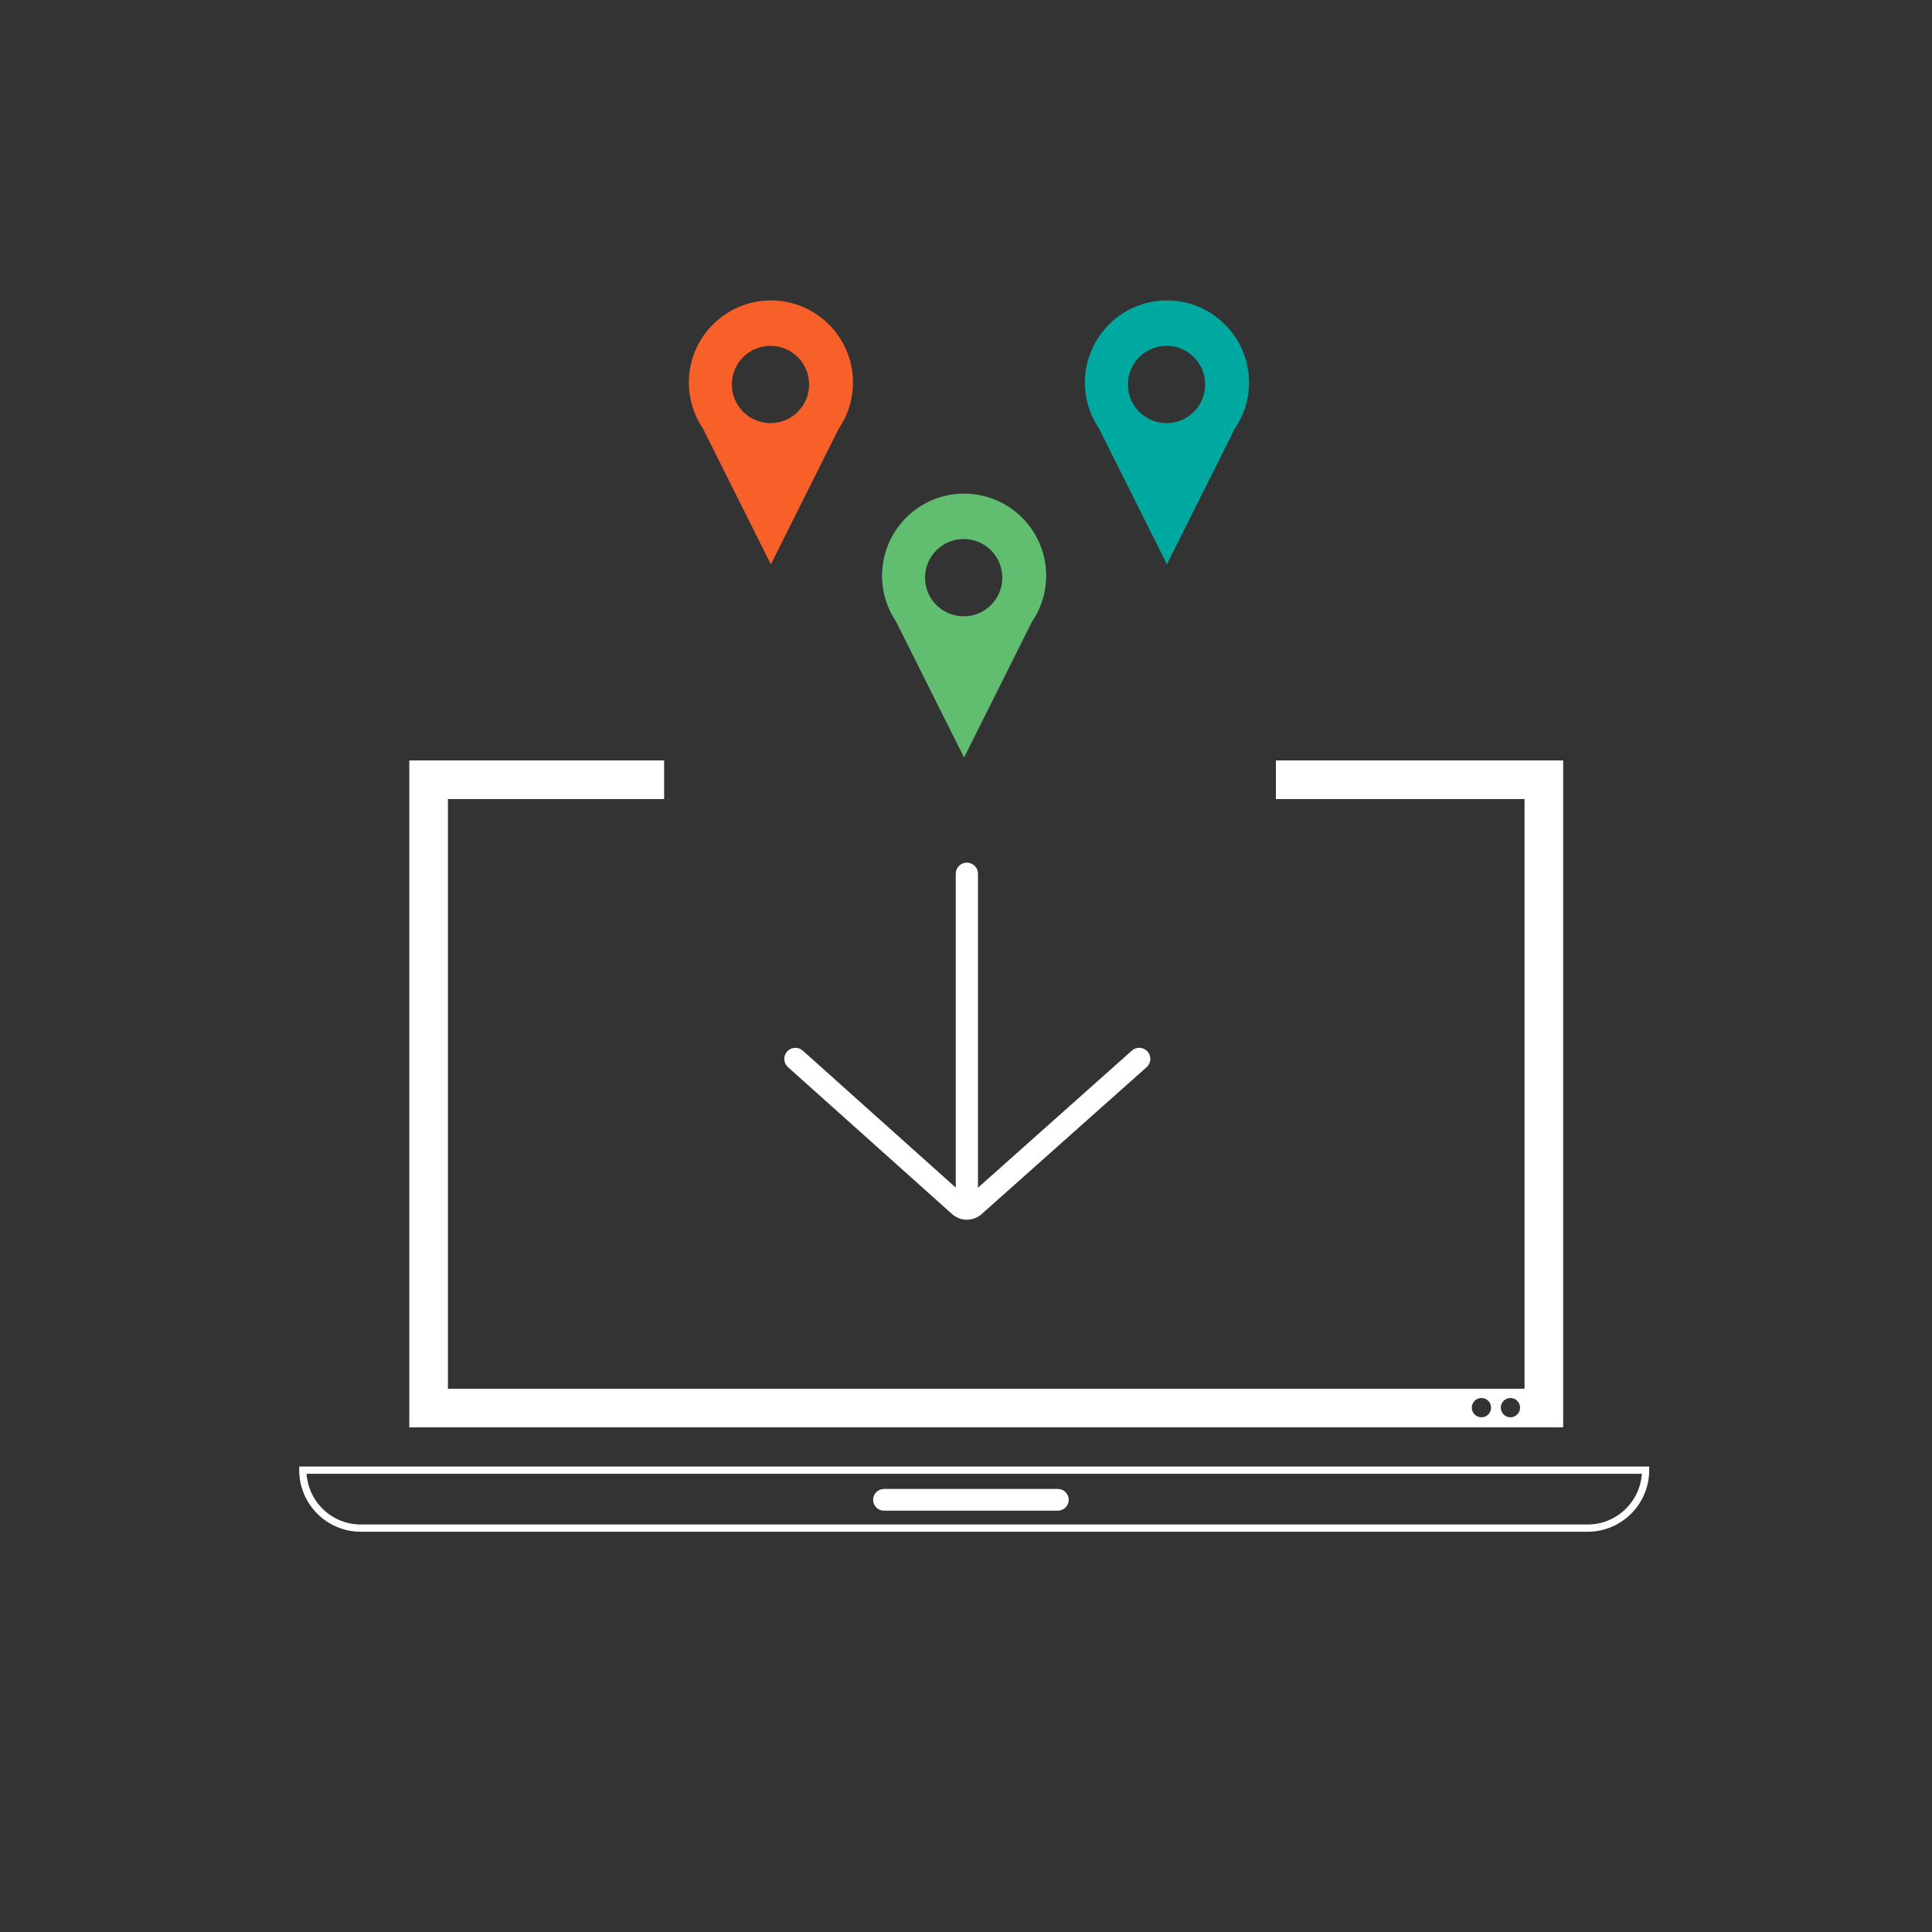
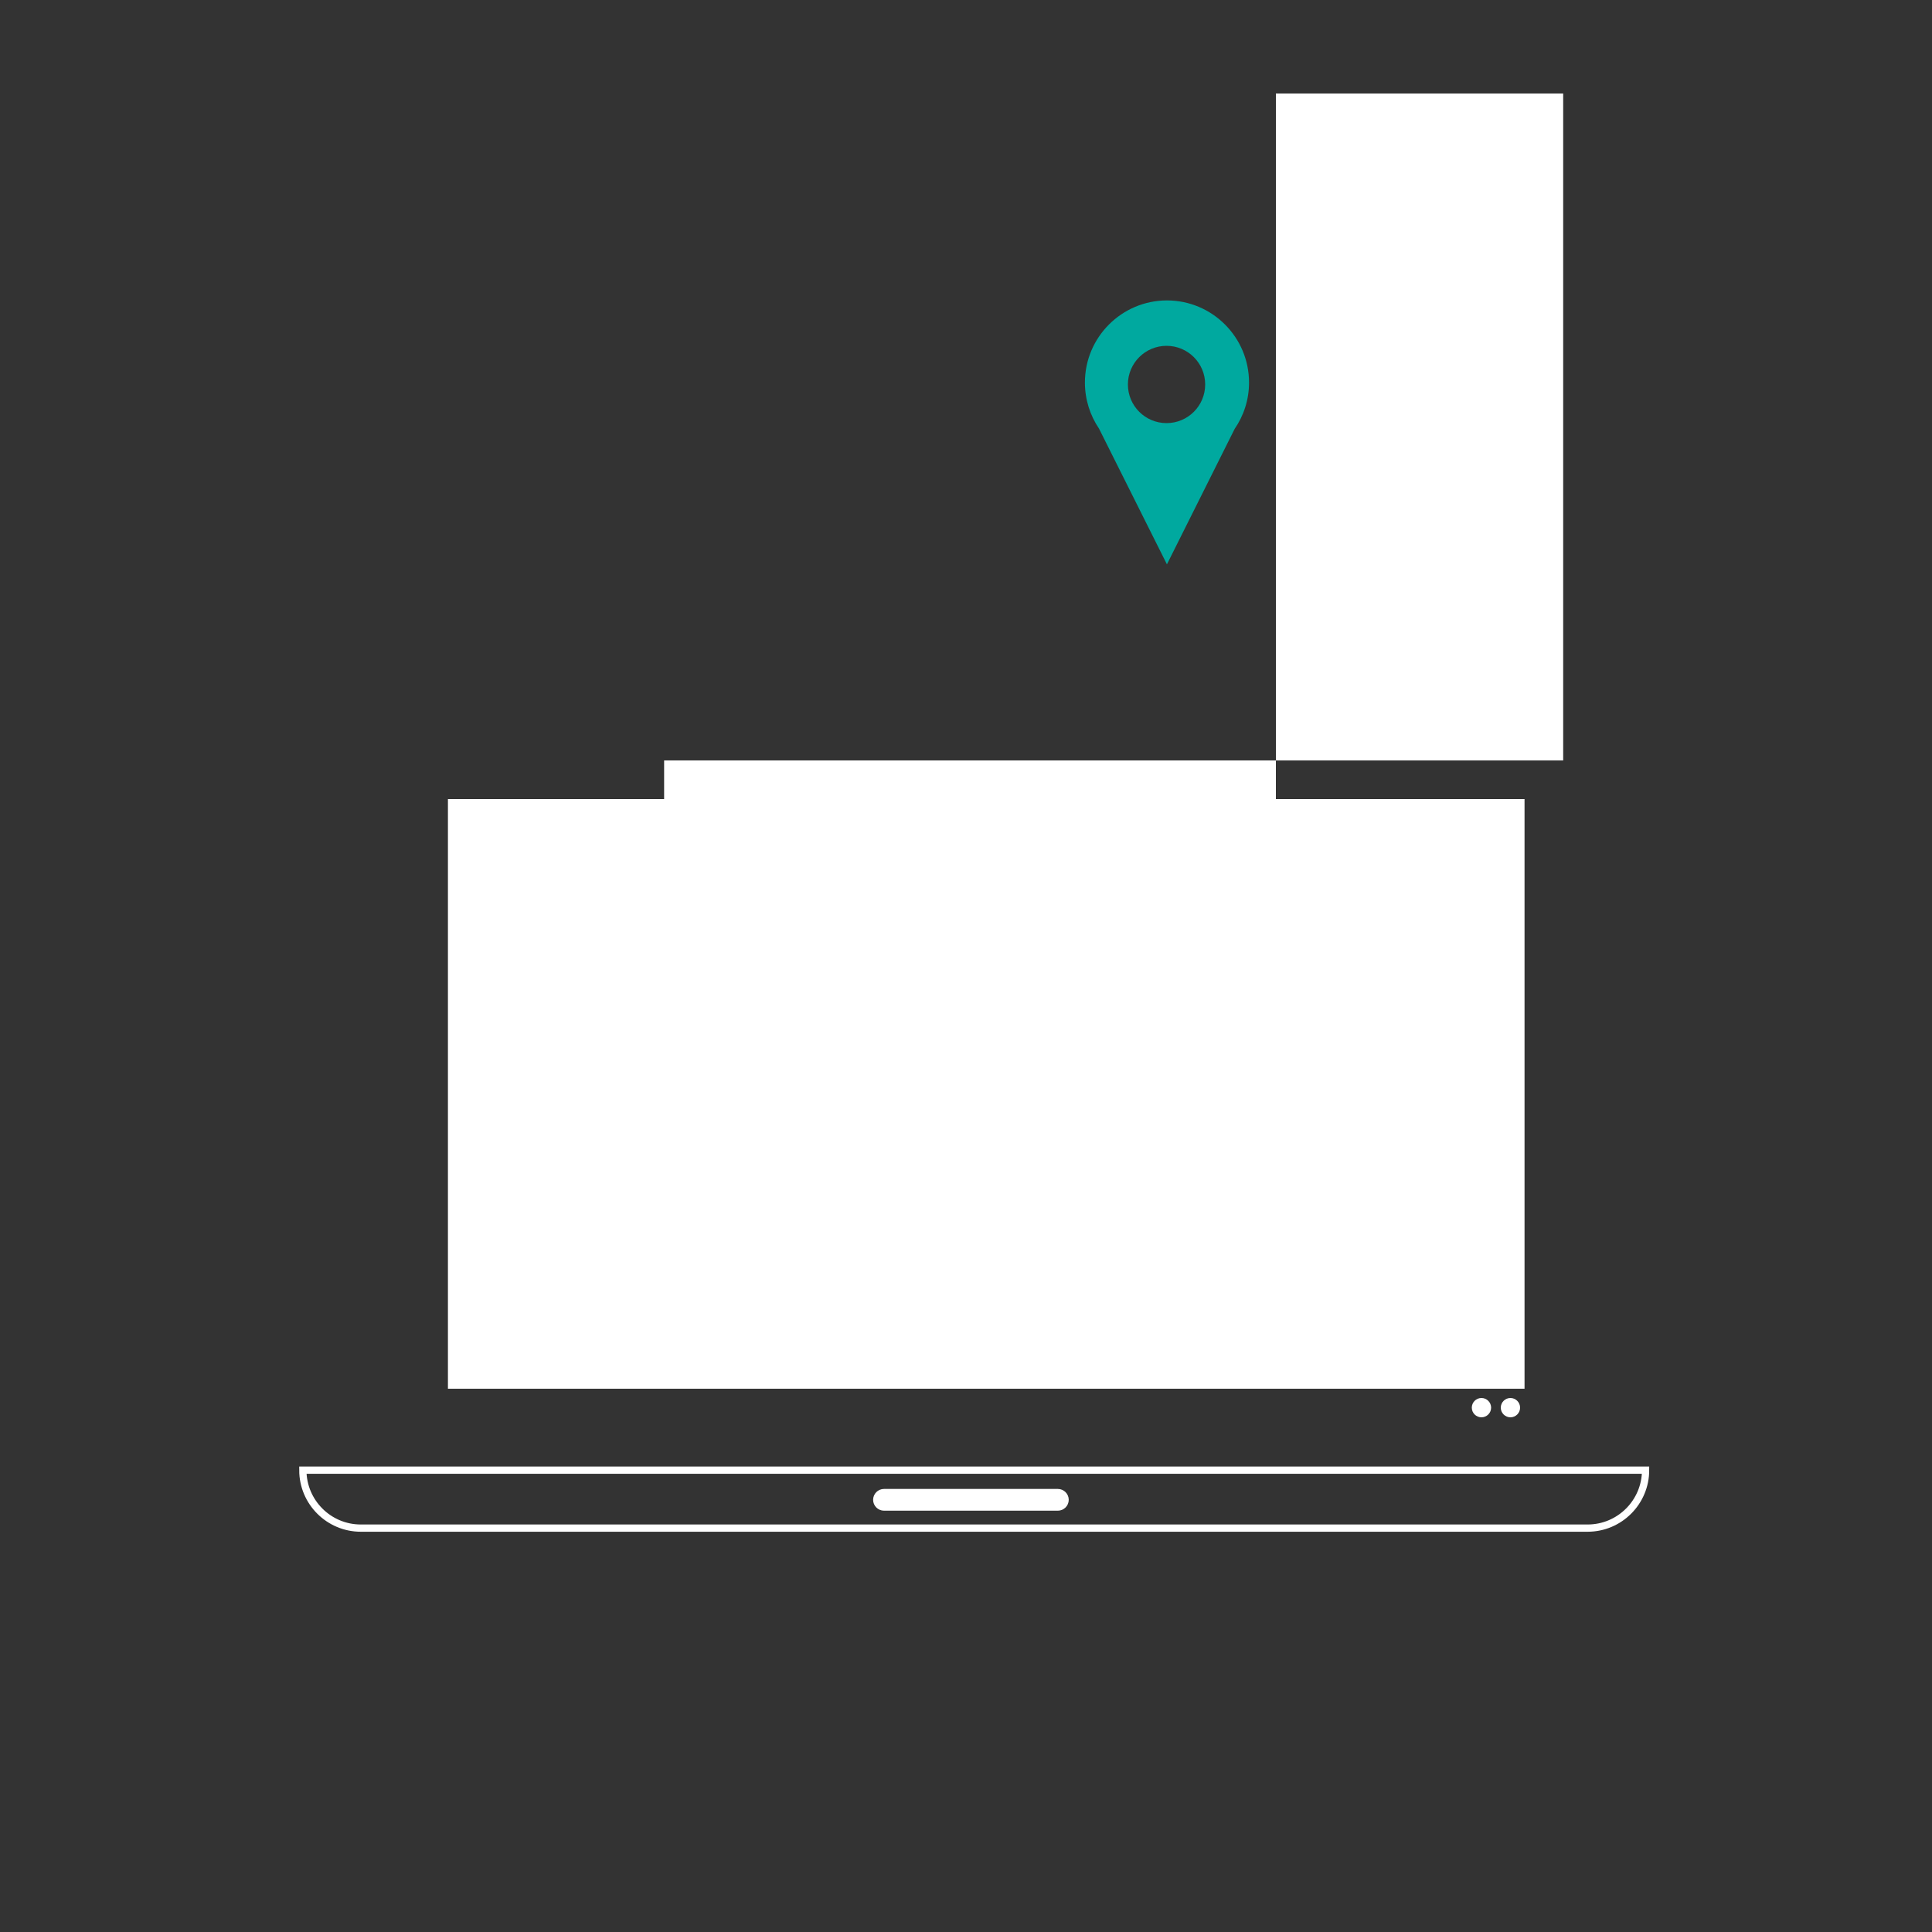
<svg xmlns="http://www.w3.org/2000/svg" id="Layer_1" data-name="Layer 1" viewBox="0 0 200 200">
  <rect x="0" y="0" width="200" height="200" fill="#333333" stroke="none" />
  <defs>
    <style>
      .cls-1 {
        stroke-width: .25px;
      }

      .cls-1, .cls-2 {
        stroke: #fff;
        stroke-miterlimit: 10;
      }

      .cls-1, .cls-3 {
        fill: #fff;
      }

      .cls-2 {
        fill: none;
        stroke-width: .75px;
      }

      .cls-4 {
        fill: #00a99f;
      }

      .cls-4, .cls-3, .cls-5, .cls-6 {
        stroke-width: 0px;
      }

      .cls-5 {
        fill: #f76028;
      }

      .cls-6 {
        fill: #61bd6f;
      }
    </style>
  </defs>
-   <path class="cls-5" d="M79.81,31.1c-4.69,0-8.5,3.81-8.5,8.5,0,1.77.54,3.41,1.46,4.77l7.03,14.05v.02h0v-.02l7.01-14.02c.94-1.37,1.49-3.02,1.49-4.8,0-4.69-3.81-8.5-8.5-8.5h.01ZM79.76,43.8c-2.21,0-4-1.79-4-4s1.79-4,4-4,4,1.79,4,4-1.79,4-4,4Z" />
-   <path class="cls-6" d="M99.81,51.1c-4.69,0-8.5,3.81-8.5,8.5,0,1.77.54,3.41,1.46,4.77l7.03,14.05v.02h0v-.02l7.01-14.02c.94-1.37,1.49-3.02,1.49-4.8,0-4.69-3.81-8.5-8.5-8.5h.01ZM99.76,63.8c-2.21,0-4-1.79-4-4s1.79-4,4-4,4,1.79,4,4-1.79,4-4,4Z" />
  <path class="cls-4" d="M120.81,31.1c-4.69,0-8.5,3.81-8.5,8.5,0,1.77.54,3.41,1.46,4.77l7.03,14.05v.02h0v-.02l7.01-14.02c.94-1.37,1.49-3.02,1.49-4.8,0-4.69-3.81-8.5-8.5-8.5h.01ZM120.76,43.8c-2.21,0-4-1.79-4-4s1.79-4,4-4,4,1.79,4,4-1.79,4-4,4Z" />
  <path class="cls-2" d="M31.35,152.19h139c0,3.31-2.69,6-6,6H37.35c-3.31,0-6-2.69-6-6h0Z" />
  <path class="cls-1" d="M91.51,154.26h18c.55,0,1,.45,1,1h0c0,.55-.45,1-1,1h-18c-.55,0-1-.45-1-1h0c0-.55.45-1,1-1Z" />
-   <path class="cls-3" d="M132.08,78.72v4h25.74v61.04H46.37v-61.04h22.38v-4h-26.38v69.04h119.45v-69.04s-29.74,0-29.74,0ZM153.36,146.72c-.55,0-1-.45-1-1s.45-1,1-1,1,.45,1,1-.45,1-1,1ZM156.36,146.72c-.55,0-1-.45-1-1s.45-1,1-1,1,.45,1,1-.45,1-1,1Z" />
+   <path class="cls-3" d="M132.08,78.72v4h25.74v61.04H46.37v-61.04h22.38v-4h-26.38h119.45v-69.04s-29.74,0-29.74,0ZM153.36,146.72c-.55,0-1-.45-1-1s.45-1,1-1,1,.45,1,1-.45,1-1,1ZM156.36,146.72c-.55,0-1-.45-1-1s.45-1,1-1,1,.45,1,1-.45,1-1,1Z" />
  <path class="cls-3" d="M117.17,108.76l-15.93,14.19v-32.5c0-.64-.51-1.15-1.15-1.15h0c-.64,0-1.15.51-1.15,1.15v32.49l-15.84-14.18c-.47-.42-1.2-.38-1.62.09h0c-.42.47-.38,1.2.09,1.62l16.99,15.21c.87.78,2.19.78,3.06,0l17.08-15.21c.47-.42.52-1.15.09-1.62h0c-.42-.47-1.15-.52-1.62-.09Z" />
</svg>